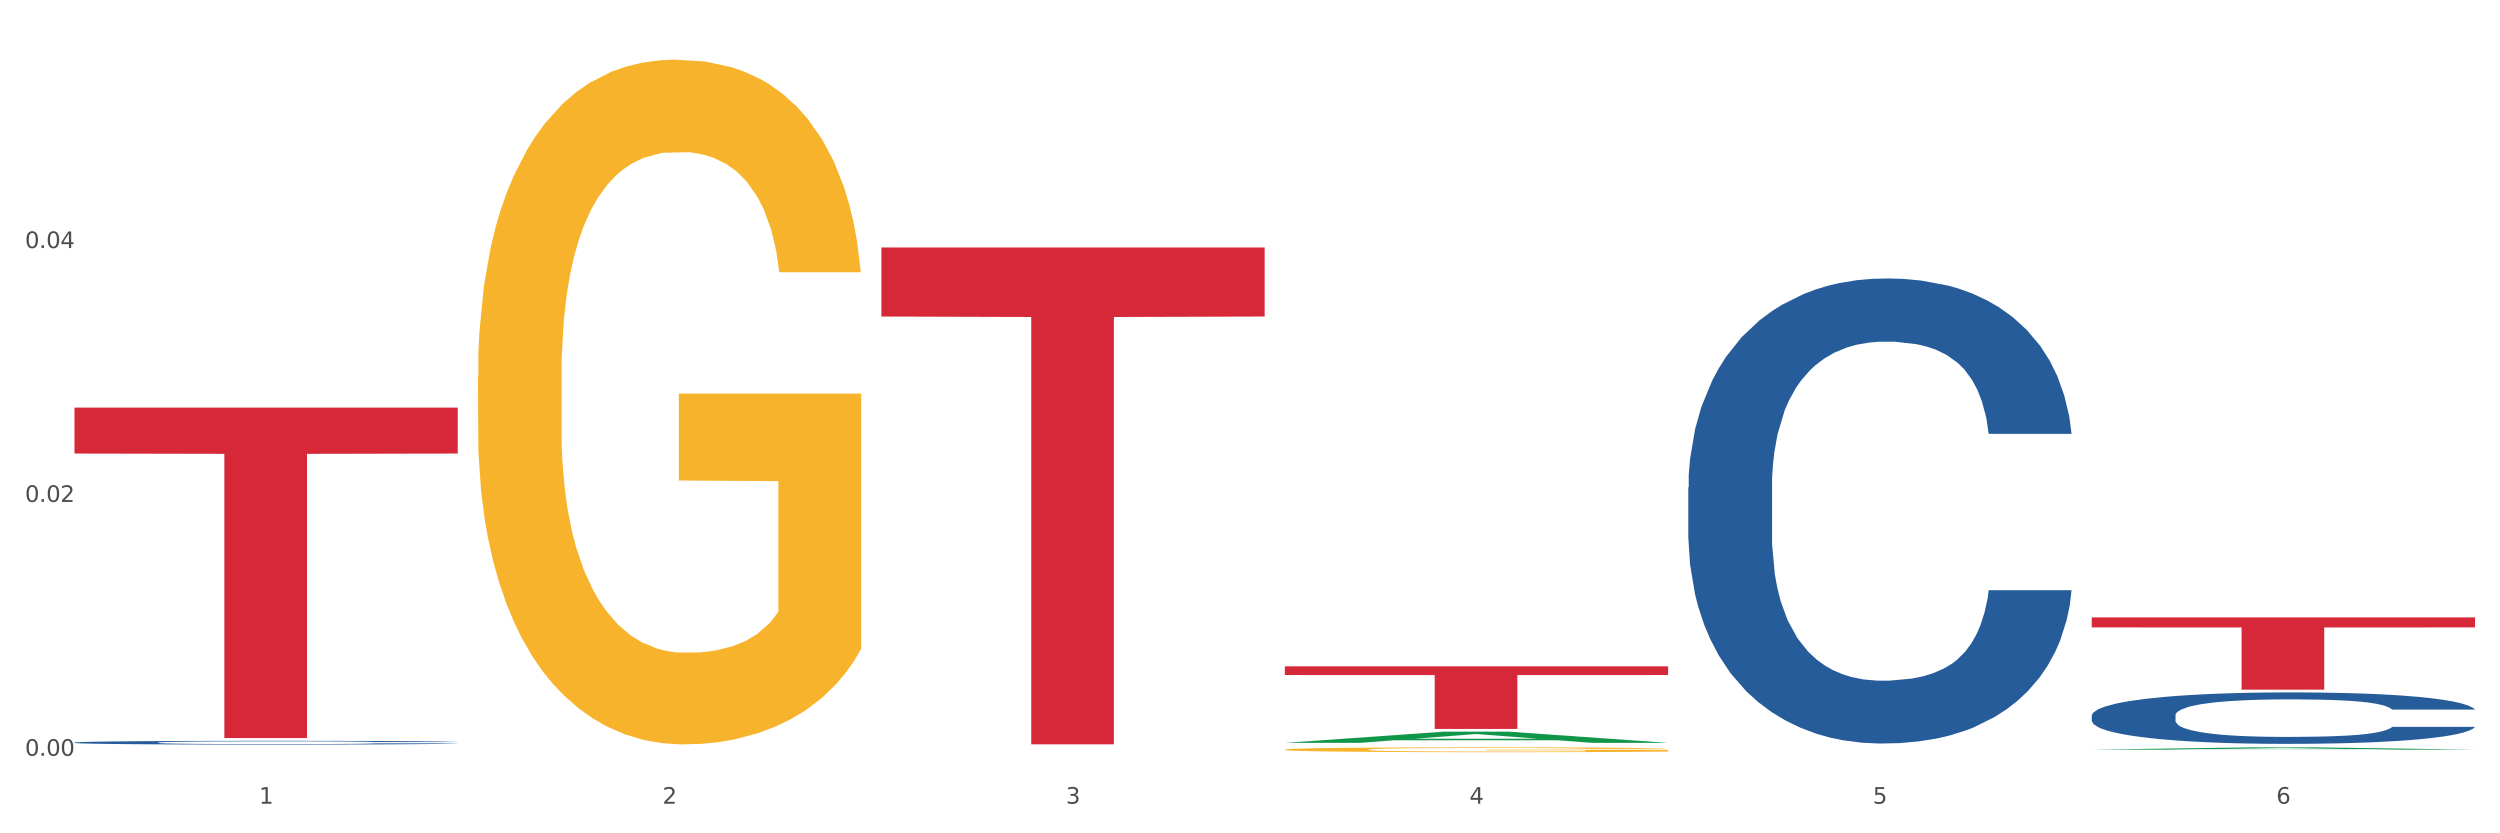
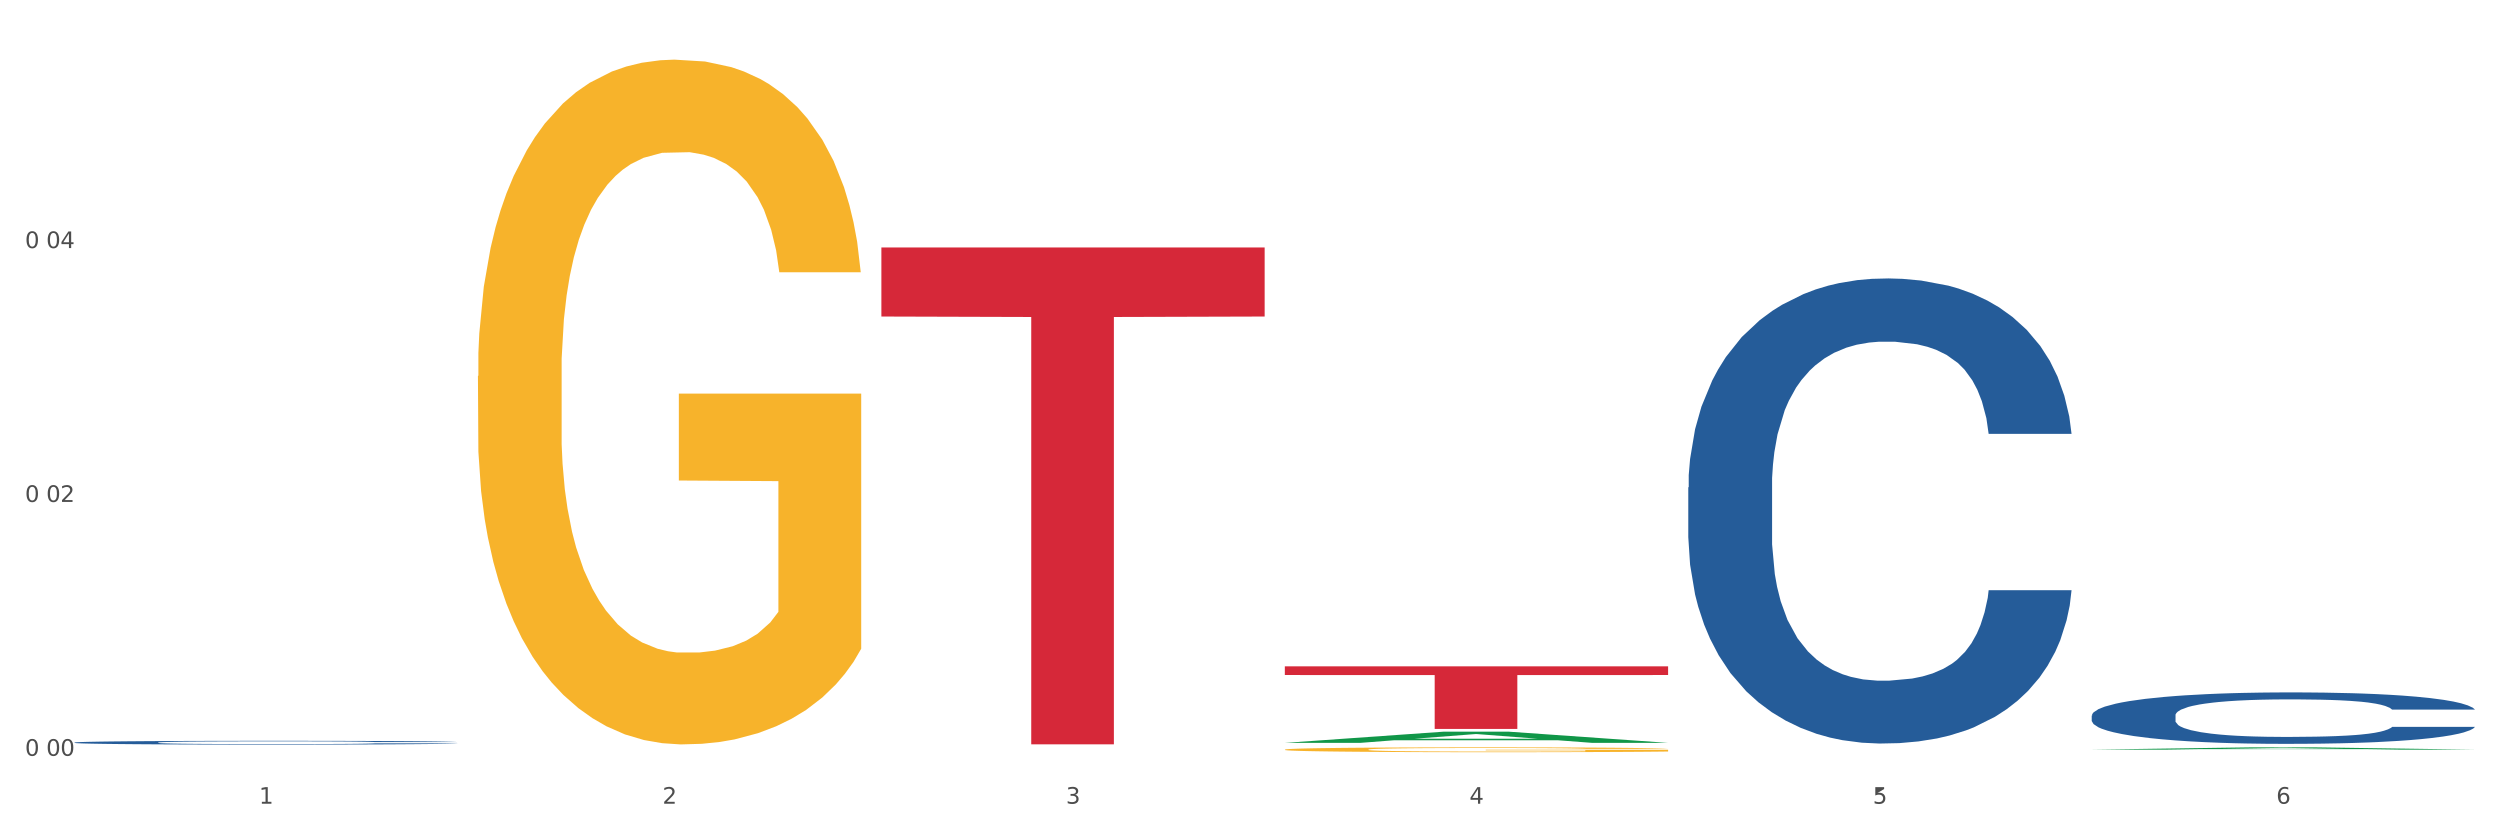
<svg xmlns="http://www.w3.org/2000/svg" xmlns:xlink="http://www.w3.org/1999/xlink" width="1080pt" height="360pt" viewBox="0 0 1080 360" version="1.1">
  <rect x="0" y="0" width="1080" height="360" fill="#333333" stroke="none" />
  <defs>
    <style type="text/css">*{stroke-linejoin: round; stroke-linecap: butt}</style>
  </defs>
  <g id="figure_1">
    <g id="patch_1">
      <path d="M 0 360  L 1080 360  L 1080 0  L 0 0  z " style="fill: #ffffff; stroke: #ffffff; stroke-linejoin: miter" />
    </g>
    <g id="axes_1">
      <g id="matplotlib.axis_1">
        <g id="xtick_1">
          <g id="text_1">
            <g style="fill: #4d4d4d" transform="translate(111.909 347.204) scale(0.096 -0.096)">
              <defs>
                <path id="DejaVuSans-31" d="M 794 531  L 1825 531  L 1825 4091  L 703 3866  L 703 4441  L 1819 4666  L 2450 4666  L 2450 531  L 3481 531  L 3481 0  L 794 0  L 794 531  z " transform="scale(0.016)" />
              </defs>
              <use xlink:href="#DejaVuSans-31" />
            </g>
          </g>
        </g>
        <g id="xtick_2">
          <g id="text_2">
            <g style="fill: #4d4d4d" transform="translate(286.199 347.204) scale(0.096 -0.096)">
              <defs>
                <path id="DejaVuSans-32" d="M 1228 531  L 3431 531  L 3431 0  L 469 0  L 469 531  Q 828 903 1448 1529  Q 2069 2156 2228 2338  Q 2531 2678 2651 2914  Q 2772 3150 2772 3378  Q 2772 3750 2511 3984  Q 2250 4219 1831 4219  Q 1534 4219 1204 4116  Q 875 4013 500 3803  L 500 4441  Q 881 4594 1212 4672  Q 1544 4750 1819 4750  Q 2544 4750 2975 4387  Q 3406 4025 3406 3419  Q 3406 3131 3298 2873  Q 3191 2616 2906 2266  Q 2828 2175 2409 1742  Q 1991 1309 1228 531  z " transform="scale(0.016)" />
              </defs>
              <use xlink:href="#DejaVuSans-32" />
            </g>
          </g>
        </g>
        <g id="xtick_3">
          <g id="text_3">
            <g style="fill: #4d4d4d" transform="translate(460.489 347.204) scale(0.096 -0.096)">
              <defs>
                <path id="DejaVuSans-33" d="M 2597 2516  Q 3050 2419 3304 2112  Q 3559 1806 3559 1356  Q 3559 666 3084 287  Q 2609 -91 1734 -91  Q 1441 -91 1130 -33  Q 819 25 488 141  L 488 750  Q 750 597 1062 519  Q 1375 441 1716 441  Q 2309 441 2620 675  Q 2931 909 2931 1356  Q 2931 1769 2642 2001  Q 2353 2234 1838 2234  L 1294 2234  L 1294 2753  L 1863 2753  Q 2328 2753 2575 2939  Q 2822 3125 2822 3475  Q 2822 3834 2567 4026  Q 2313 4219 1838 4219  Q 1578 4219 1281 4162  Q 984 4106 628 3988  L 628 4550  Q 988 4650 1302 4700  Q 1616 4750 1894 4750  Q 2613 4750 3031 4423  Q 3450 4097 3450 3541  Q 3450 3153 3228 2886  Q 3006 2619 2597 2516  z " transform="scale(0.016)" />
              </defs>
              <use xlink:href="#DejaVuSans-33" />
            </g>
          </g>
        </g>
        <g id="xtick_4">
          <g id="text_4">
            <g style="fill: #4d4d4d" transform="translate(634.778 347.204) scale(0.096 -0.096)">
              <defs>
                <path id="DejaVuSans-34" d="M 2419 4116  L 825 1625  L 2419 1625  L 2419 4116  z M 2253 4666  L 3047 4666  L 3047 1625  L 3713 1625  L 3713 1100  L 3047 1100  L 3047 0  L 2419 0  L 2419 1100  L 313 1100  L 313 1709  L 2253 4666  z " transform="scale(0.016)" />
              </defs>
              <use xlink:href="#DejaVuSans-34" />
            </g>
          </g>
        </g>
        <g id="xtick_5">
          <g id="text_5">
            <g style="fill: #4d4d4d" transform="translate(809.068 347.204) scale(0.096 -0.096)">
              <defs>
-                 <path id="DejaVuSans-35" d="M 691 4666  L 3169 4666  L 3169 4134  L 1269 4134  L 1269 2991  Q 1406 3038 1543 3061  Q 1681 3084 1819 3084  Q 2600 3084 3056 2656  Q 3513 2228 3513 1497  Q 3513 744 3044 326  Q 2575 -91 1722 -91  Q 1428 -91 1123 -41  Q 819 9 494 109  L 494 744  Q 775 591 1075 516  Q 1375 441 1709 441  Q 2250 441 2565 725  Q 2881 1009 2881 1497  Q 2881 1984 2565 2268  Q 2250 2553 1709 2553  Q 1456 2553 1204 2497  Q 953 2441 691 2322  L 691 4666  z " transform="scale(0.016)" />
+                 <path id="DejaVuSans-35" d="M 691 4666  L 3169 4666  L 3169 4134  L 1269 2991  Q 1406 3038 1543 3061  Q 1681 3084 1819 3084  Q 2600 3084 3056 2656  Q 3513 2228 3513 1497  Q 3513 744 3044 326  Q 2575 -91 1722 -91  Q 1428 -91 1123 -41  Q 819 9 494 109  L 494 744  Q 775 591 1075 516  Q 1375 441 1709 441  Q 2250 441 2565 725  Q 2881 1009 2881 1497  Q 2881 1984 2565 2268  Q 2250 2553 1709 2553  Q 1456 2553 1204 2497  Q 953 2441 691 2322  L 691 4666  z " transform="scale(0.016)" />
              </defs>
              <use xlink:href="#DejaVuSans-35" />
            </g>
          </g>
        </g>
        <g id="xtick_6">
          <g id="text_6">
            <g style="fill: #4d4d4d" transform="translate(983.358 347.204) scale(0.096 -0.096)">
              <defs>
                <path id="DejaVuSans-36" d="M 2113 2584  Q 1688 2584 1439 2293  Q 1191 2003 1191 1497  Q 1191 994 1439 701  Q 1688 409 2113 409  Q 2538 409 2786 701  Q 3034 994 3034 1497  Q 3034 2003 2786 2293  Q 2538 2584 2113 2584  z M 3366 4563  L 3366 3988  Q 3128 4100 2886 4159  Q 2644 4219 2406 4219  Q 1781 4219 1451 3797  Q 1122 3375 1075 2522  Q 1259 2794 1537 2939  Q 1816 3084 2150 3084  Q 2853 3084 3261 2657  Q 3669 2231 3669 1497  Q 3669 778 3244 343  Q 2819 -91 2113 -91  Q 1303 -91 875 529  Q 447 1150 447 2328  Q 447 3434 972 4092  Q 1497 4750 2381 4750  Q 2619 4750 2861 4703  Q 3103 4656 3366 4563  z " transform="scale(0.016)" />
              </defs>
              <use xlink:href="#DejaVuSans-36" />
            </g>
          </g>
        </g>
        <g id="xtick_7" />
        <g id="xtick_8" />
        <g id="xtick_9" />
        <g id="xtick_10" />
        <g id="xtick_11" />
      </g>
      <g id="matplotlib.axis_2">
        <g id="ytick_1">
          <g id="text_7">
            <g style="fill: #4d4d4d" transform="translate(10.8 326.5) scale(0.096 -0.096)">
              <defs>
                <path id="DejaVuSans-30" d="M 2034 4250  Q 1547 4250 1301 3770  Q 1056 3291 1056 2328  Q 1056 1369 1301 889  Q 1547 409 2034 409  Q 2525 409 2770 889  Q 3016 1369 3016 2328  Q 3016 3291 2770 3770  Q 2525 4250 2034 4250  z M 2034 4750  Q 2819 4750 3233 4129  Q 3647 3509 3647 2328  Q 3647 1150 3233 529  Q 2819 -91 2034 -91  Q 1250 -91 836 529  Q 422 1150 422 2328  Q 422 3509 836 4129  Q 1250 4750 2034 4750  z " transform="scale(0.016)" />
-                 <path id="DejaVuSans-2e" d="M 684 794  L 1344 794  L 1344 0  L 684 0  L 684 794  z " transform="scale(0.016)" />
              </defs>
              <use xlink:href="#DejaVuSans-30" />
              <use xlink:href="#DejaVuSans-2e" transform="translate(63.623 0)" />
              <use xlink:href="#DejaVuSans-30" transform="translate(95.41 0)" />
              <use xlink:href="#DejaVuSans-30" transform="translate(159.033 0)" />
            </g>
          </g>
        </g>
        <g id="ytick_2">
          <g id="text_8">
            <g style="fill: #4d4d4d" transform="translate(10.8 216.833) scale(0.096 -0.096)">
              <use xlink:href="#DejaVuSans-30" />
              <use xlink:href="#DejaVuSans-2e" transform="translate(63.623 0)" />
              <use xlink:href="#DejaVuSans-30" transform="translate(95.41 0)" />
              <use xlink:href="#DejaVuSans-32" transform="translate(159.033 0)" />
            </g>
          </g>
        </g>
        <g id="ytick_3">
          <g id="text_9">
            <g style="fill: #4d4d4d" transform="translate(10.8 107.166) scale(0.096 -0.096)">
              <use xlink:href="#DejaVuSans-30" />
              <use xlink:href="#DejaVuSans-2e" transform="translate(63.623 0)" />
              <use xlink:href="#DejaVuSans-30" transform="translate(95.41 0)" />
              <use xlink:href="#DejaVuSans-34" transform="translate(159.033 0)" />
            </g>
          </g>
        </g>
        <g id="ytick_4" />
        <g id="ytick_5" />
        <g id="ytick_6" />
      </g>
      <g id="PolyCollection_1">
        <path d="M 555.045 320.911  L 555.215 320.907  L 623.494 316.093  L 651.83 316.088  L 720.62 320.92  L 687.846 320.92  L 672.996 319.795  L 602.498 319.795  L 601.986 319.813  L 587.648 320.92  L 555.045 320.92  L 555.045 320.911  L 611.375 319.123  L 664.12 319.119  L 638.003 317.118  L 637.662 317.109  L 637.32 317.122  L 611.204 319.119  L 611.375 319.123  L 555.045 320.911  z " clip-path="url(#p7c3089acc2)" style="fill: #109648" />
        <path d="M 903.625 309.105  L 903.82 309.085  L 903.82 308.516  L 904.407 307.745  L 906.56 306.324  L 909.3 305.248  L 913.998 303.989  L 916.542 303.461  L 919.869 302.872  L 926.719 301.918  L 934.548 301.106  L 940.028 300.659  L 944.138 300.375  L 953.336 299.868  L 958.621 299.644  L 964.101 299.462  L 968.798 299.34  L 976.627 299.198  L 982.889 299.137  L 990.131 299.116  L 996.198 299.137  L 1004.222 299.218  L 1015.965 299.462  L 1020.467 299.604  L 1026.534 299.847  L 1032.797 300.172  L 1037.886 300.497  L 1043.757 300.964  L 1049.824 301.573  L 1055.696 302.344  L 1059.806 303.055  L 1063.133 303.806  L 1066.069 304.72  L 1068.221 305.715  L 1069.2 306.547  L 1033.384 306.547  L 1032.405 305.796  L 1030.448 304.984  L 1028.491 304.436  L 1026.338 303.989  L 1023.011 303.481  L 1020.075 303.156  L 1015.182 302.771  L 1010.681 302.527  L 1006.962 302.385  L 1002.461 302.263  L 992.871 302.141  L 986.021 302.141  L 981.715 302.182  L 976.431 302.284  L 971.929 302.426  L 966.645 302.669  L 962.535 302.933  L 958.425 303.278  L 956.076 303.522  L 952.553 303.969  L 950.205 304.334  L 947.073 304.963  L 945.312 305.41  L 942.181 306.567  L 940.811 307.42  L 940.223 308.009  L 939.832 308.658  L 939.832 311.825  L 941.006 313.247  L 941.985 313.856  L 943.551 314.546  L 946.486 315.439  L 950.792 316.312  L 955.294 316.942  L 959.012 317.327  L 962.535 317.612  L 966.058 317.835  L 970.364 318.038  L 973.886 318.16  L 979.171 318.282  L 985.434 318.342  L 990.327 318.342  L 1000.308 318.241  L 1004.81 318.139  L 1009.115 317.997  L 1013.812 317.774  L 1017.531 317.53  L 1019.684 317.348  L 1023.207 316.962  L 1025.947 316.556  L 1028.295 316.089  L 1029.861 315.683  L 1031.623 315.074  L 1032.993 314.384  L 1033.384 314.018  L 1069.2 314.018  L 1068.417 314.749  L 1067.047 315.46  L 1064.307 316.414  L 1062.154 316.962  L 1058.827 317.632  L 1055.304 318.2  L 1050.411 318.83  L 1045.91 319.297  L 1041.213 319.703  L 1036.124 320.068  L 1026.925 320.576  L 1023.598 320.718  L 1016.552 320.961  L 1011.072 321.104  L 1003.048 321.246  L 994.828 321.327  L 986.217 321.347  L 978.584 321.307  L 970.168 321.185  L 964.884 321.063  L 959.012 320.88  L 952.162 320.596  L 945.703 320.251  L 939.636 319.845  L 933.961 319.378  L 928.676 318.85  L 921.826 317.977  L 916.738 317.124  L 913.019 316.333  L 910.475 315.663  L 907.93 314.81  L 906.56 314.221  L 904.407 312.8  L 903.625 311.48  L 903.625 309.105  z " clip-path="url(#p7c3089acc2)" style="fill: #255c99" />
        <path d="M 206.465 162.464  L 206.66 162.194  L 206.66 152.468  L 207.051 144.093  L 209.006 123.83  L 211.938 107.08  L 214.089 98.164  L 216.239 90.87  L 218.78 83.575  L 221.908 76.011  L 227.577 64.934  L 231.096 59.26  L 235.397 53.317  L 243.216 44.671  L 248.885 39.808  L 254.75 35.756  L 264.328 30.893  L 270.584 28.731  L 277.23 27.11  L 285.245 26.03  L 291.305 25.759  L 304.598 26.57  L 315.936 29.002  L 321.41 30.893  L 328.447 34.135  L 332.161 36.296  L 338.222 40.619  L 344.477 46.292  L 348.778 51.155  L 355.229 60.341  L 360.116 69.527  L 364.612 80.874  L 366.958 88.708  L 368.717 96.003  L 370.281 104.378  L 371.845 117.616  L 336.658 117.616  L 335.289 108.16  L 333.139 99.245  L 330.011 90.6  L 327.274 85.196  L 322.583 78.442  L 318.282 74.119  L 313.786 70.877  L 308.312 68.176  L 304.012 66.825  L 297.952 65.744  L 286.027 66.014  L 278.012 68.176  L 272.539 70.877  L 269.02 73.309  L 265.892 76.011  L 262.373 79.793  L 258.268 85.466  L 255.336 90.6  L 252.404 97.084  L 250.058 103.568  L 247.908 111.132  L 246.148 119.237  L 244.78 127.612  L 243.607 137.879  L 242.63 154.899  L 242.63 191.912  L 243.021 200.287  L 243.998 211.364  L 245.171 219.739  L 247.126 229.735  L 248.885 236.49  L 252.208 246.216  L 255.923 254.321  L 258.855 259.454  L 261.787 263.776  L 266.87 269.72  L 272.539 274.583  L 277.426 277.555  L 284.072 280.257  L 288.568 281.337  L 292.478 281.878  L 302.057 281.878  L 308.899 281.067  L 316.523 279.176  L 322.387 276.744  L 327.274 273.773  L 332.748 268.91  L 336.267 264.317  L 336.267 207.852  L 293.26 207.582  L 293.26 170.029  L 372.04 170.029  L 372.04 280.257  L 368.717 285.93  L 365.003 291.063  L 361.093 295.656  L 355.229 301.33  L 348.191 306.733  L 341.936 310.515  L 335.289 313.757  L 327.47 316.729  L 317.305 319.431  L 311.049 320.512  L 303.23 321.322  L 294.042 321.592  L 286.027 321.052  L 278.208 319.701  L 269.997 317.27  L 261.983 313.757  L 255.923 310.245  L 249.862 305.923  L 243.411 300.249  L 238.329 294.846  L 234.419 289.983  L 230.119 283.769  L 225.427 275.664  L 221.908 268.369  L 218.78 260.805  L 215.457 251.079  L 213.111 242.703  L 210.766 232.167  L 209.397 224.332  L 207.833 212.175  L 206.66 195.154  L 206.465 162.464  z " clip-path="url(#p7c3089acc2)" style="fill: #f7b32b" />
        <path d="M 729.335 210.562  L 729.53 210.378  L 729.53 205.24  L 730.118 198.267  L 732.27 185.422  L 735.01 175.696  L 739.708 164.319  L 742.252 159.548  L 745.579 154.227  L 752.429 145.602  L 760.258 138.262  L 765.738 134.225  L 769.848 131.656  L 779.046 127.068  L 784.331 125.05  L 789.811 123.398  L 794.508 122.297  L 802.337 121.013  L 808.599 120.462  L 815.841 120.279  L 821.908 120.462  L 829.932 121.196  L 841.675 123.398  L 846.177 124.683  L 852.244 126.885  L 858.507 129.821  L 863.596 132.757  L 869.467 136.978  L 875.534 142.483  L 881.406 149.456  L 885.516 155.878  L 888.843 162.668  L 891.779 170.925  L 893.932 179.917  L 894.91 187.44  L 859.094 187.44  L 858.116 180.651  L 856.158 173.311  L 854.201 168.356  L 852.048 164.319  L 848.721 159.732  L 845.785 156.796  L 840.893 153.309  L 836.391 151.107  L 832.673 149.823  L 828.171 148.722  L 818.581 147.621  L 811.731 147.621  L 807.425 147.988  L 802.141 148.905  L 797.639 150.19  L 792.355 152.392  L 788.245 154.777  L 784.135 157.897  L 781.786 160.099  L 778.264 164.136  L 775.915 167.439  L 772.784 173.127  L 771.022 177.164  L 767.891 187.624  L 766.521 195.331  L 765.933 200.653  L 765.542 206.525  L 765.542 235.151  L 766.716 247.996  L 767.695 253.501  L 769.261 259.74  L 772.196 267.814  L 776.502 275.705  L 781.004 281.393  L 784.722 284.88  L 788.245 287.449  L 791.768 289.467  L 796.074 291.303  L 799.597 292.404  L 804.881 293.505  L 811.144 294.055  L 816.037 294.055  L 826.018 293.138  L 830.52 292.22  L 834.825 290.936  L 839.523 288.917  L 843.241 286.715  L 845.394 285.063  L 848.917 281.577  L 851.657 277.907  L 854.006 273.686  L 855.571 270.016  L 857.333 264.511  L 858.703 258.272  L 859.094 254.969  L 894.91 254.969  L 894.127 261.575  L 892.757 267.998  L 890.017 276.622  L 887.864 281.577  L 884.537 287.632  L 881.014 292.771  L 876.121 298.459  L 871.62 302.68  L 866.923 306.35  L 861.834 309.653  L 852.636 314.24  L 849.308 315.525  L 842.263 317.727  L 836.783 319.011  L 828.758 320.296  L 820.538 321.03  L 811.927 321.213  L 804.294 320.846  L 795.878 319.745  L 790.594 318.644  L 784.722 316.993  L 777.872 314.424  L 771.414 311.304  L 765.346 307.634  L 759.671 303.414  L 754.386 298.643  L 747.536 290.752  L 742.448 283.045  L 738.729 275.888  L 736.185 269.833  L 733.64 262.126  L 732.27 256.804  L 730.118 243.959  L 729.335 232.031  L 729.335 210.562  z " clip-path="url(#p7c3089acc2)" style="fill: #255c99" />
-         <path d="M 903.625 266.702  L 1069.2 266.702  L 1069.2 271.042  L 1004.068 271.071  L 1004.068 297.928  L 968.364 297.928  L 968.364 271.071  L 903.625 271.042  L 903.625 266.731  L 903.625 266.702  z " clip-path="url(#p7c3089acc2)" style="fill: #d62839" />
        <path d="M 555.045 287.853  L 720.62 287.853  L 720.62 291.611  L 655.489 291.637  L 655.489 314.9  L 619.784 314.9  L 619.784 291.637  L 555.045 291.611  L 555.045 287.878  L 555.045 287.853  z " clip-path="url(#p7c3089acc2)" style="fill: #d62839" />
        <path d="M 380.755 106.913  L 546.33 106.913  L 546.33 136.74  L 481.199 136.941  L 481.199 321.544  L 445.494 321.544  L 445.494 136.941  L 380.755 136.74  L 380.755 107.115  L 380.755 106.913  z " clip-path="url(#p7c3089acc2)" style="fill: #d62839" />
-         <path d="M 32.175 176.092  L 197.75 176.092  L 197.75 195.93  L 132.619 196.064  L 132.619 318.844  L 96.914 318.844  L 96.914 196.064  L 32.175 195.93  L 32.175 176.226  L 32.175 176.092  z " clip-path="url(#p7c3089acc2)" style="fill: #d62839" />
        <path d="M 32.175 320.766  L 32.371 320.764  L 32.371 320.723  L 32.958 320.666  L 35.111 320.562  L 37.851 320.482  L 42.548 320.39  L 45.092 320.351  L 48.419 320.308  L 55.269 320.238  L 63.098 320.178  L 68.578 320.146  L 72.688 320.125  L 81.887 320.087  L 87.171 320.071  L 92.651 320.058  L 97.348 320.049  L 105.177 320.038  L 111.44 320.034  L 118.681 320.032  L 124.748 320.034  L 132.773 320.04  L 144.516 320.058  L 149.017 320.068  L 155.084 320.086  L 161.347 320.11  L 166.436 320.134  L 172.307 320.168  L 178.375 320.213  L 184.246 320.269  L 188.356 320.321  L 191.683 320.377  L 194.619 320.444  L 196.772 320.517  L 197.75 320.578  L 161.934 320.578  L 160.956 320.523  L 158.999 320.463  L 157.042 320.423  L 154.889 320.39  L 151.562 320.353  L 148.626 320.329  L 143.733 320.301  L 139.231 320.283  L 135.513 320.272  L 131.011 320.263  L 121.421 320.254  L 114.571 320.254  L 110.266 320.257  L 104.981 320.265  L 100.48 320.275  L 95.195 320.293  L 91.085 320.313  L 86.975 320.338  L 84.627 320.356  L 81.104 320.389  L 78.755 320.415  L 75.624 320.462  L 73.862 320.494  L 70.731 320.579  L 69.361 320.642  L 68.774 320.685  L 68.382 320.733  L 68.382 320.966  L 69.557 321.07  L 70.535 321.115  L 72.101 321.165  L 75.037 321.231  L 79.342 321.295  L 83.844 321.341  L 87.563 321.37  L 91.085 321.391  L 94.608 321.407  L 98.914 321.422  L 102.437 321.431  L 107.721 321.44  L 113.984 321.444  L 118.877 321.444  L 128.859 321.437  L 133.36 321.429  L 137.666 321.419  L 142.363 321.402  L 146.081 321.385  L 148.234 321.371  L 151.757 321.343  L 154.497 321.313  L 156.846 321.279  L 158.412 321.249  L 160.173 321.204  L 161.543 321.153  L 161.934 321.127  L 197.75 321.127  L 196.968 321.18  L 195.598 321.232  L 192.858 321.303  L 190.705 321.343  L 187.377 321.392  L 183.855 321.434  L 178.962 321.48  L 174.46 321.514  L 169.763 321.544  L 164.674 321.571  L 155.476 321.608  L 152.149 321.619  L 145.103 321.637  L 139.623 321.647  L 131.599 321.657  L 123.378 321.663  L 114.767 321.665  L 107.134 321.662  L 98.718 321.653  L 93.434 321.644  L 87.563 321.631  L 80.712 321.61  L 74.254 321.584  L 68.187 321.555  L 62.511 321.52  L 57.227 321.481  L 50.377 321.417  L 45.288 321.355  L 41.569 321.297  L 39.025 321.247  L 36.481 321.185  L 35.111 321.142  L 32.958 321.037  L 32.175 320.94  L 32.175 320.766  z " clip-path="url(#p7c3089acc2)" style="fill: #255c99" />
        <path d="M 903.625 323.846  L 903.795 323.845  L 972.074 322.854  L 1000.409 322.853  L 1069.2 323.848  L 1036.426 323.848  L 1021.576 323.616  L 951.078 323.616  L 950.566 323.62  L 936.228 323.848  L 903.625 323.848  L 903.625 323.846  L 959.954 323.478  L 1012.7 323.477  L 986.583 323.065  L 986.242 323.063  L 985.9 323.066  L 959.784 323.477  L 959.954 323.478  L 903.625 323.846  z " clip-path="url(#p7c3089acc2)" style="fill: #109648" />
        <path d="M 555.045 323.822  L 555.24 323.82  L 555.24 323.751  L 555.631 323.692  L 557.586 323.548  L 560.518 323.429  L 562.669 323.366  L 564.819 323.315  L 567.36 323.263  L 570.488 323.209  L 576.157 323.131  L 579.676 323.091  L 583.976 323.049  L 591.796 322.987  L 597.465 322.953  L 603.329 322.924  L 612.908 322.89  L 619.164 322.874  L 625.81 322.863  L 633.825 322.855  L 639.885 322.853  L 653.178 322.859  L 664.516 322.876  L 669.99 322.89  L 677.027 322.913  L 680.741 322.928  L 686.801 322.959  L 693.057 322.999  L 697.358 323.033  L 703.808 323.098  L 708.696 323.163  L 713.192 323.244  L 715.538 323.299  L 717.297 323.351  L 718.861 323.41  L 720.425 323.504  L 685.237 323.504  L 683.869 323.437  L 681.719 323.374  L 678.591 323.313  L 675.854 323.274  L 671.163 323.227  L 666.862 323.196  L 662.366 323.173  L 656.892 323.154  L 652.592 323.144  L 646.532 323.137  L 634.607 323.138  L 626.592 323.154  L 621.119 323.173  L 617.6 323.19  L 614.472 323.209  L 610.953 323.236  L 606.848 323.276  L 603.916 323.313  L 600.984 323.359  L 598.638 323.405  L 596.487 323.458  L 594.728 323.516  L 593.36 323.575  L 592.187 323.648  L 591.209 323.768  L 591.209 324.031  L 591.6 324.09  L 592.578 324.168  L 593.751 324.228  L 595.706 324.299  L 597.465 324.346  L 600.788 324.415  L 604.502 324.473  L 607.435 324.509  L 610.367 324.54  L 615.449 324.582  L 621.119 324.616  L 626.006 324.637  L 632.652 324.657  L 637.148 324.664  L 641.058 324.668  L 650.637 324.668  L 657.479 324.662  L 665.103 324.649  L 670.967 324.632  L 675.854 324.611  L 681.328 324.576  L 684.846 324.544  L 684.846 324.144  L 641.84 324.142  L 641.84 323.876  L 720.62 323.876  L 720.62 324.657  L 717.297 324.697  L 713.583 324.733  L 709.673 324.766  L 703.808 324.806  L 696.771 324.844  L 690.516 324.871  L 683.869 324.894  L 676.05 324.915  L 665.884 324.934  L 659.629 324.942  L 651.81 324.948  L 642.622 324.95  L 634.607 324.946  L 626.788 324.936  L 618.577 324.919  L 610.562 324.894  L 604.502 324.869  L 598.442 324.838  L 591.991 324.798  L 586.909 324.76  L 582.999 324.726  L 578.698 324.681  L 574.007 324.624  L 570.488 324.572  L 567.36 324.519  L 564.037 324.45  L 561.691 324.39  L 559.345 324.316  L 557.977 324.26  L 556.413 324.174  L 555.24 324.054  L 555.045 323.822  z " clip-path="url(#p7c3089acc2)" style="fill: #f7b32b" />
      </g>
    </g>
  </g>
  <defs>
    <clipPath id="p7c3089acc2">
      <rect x="32.175" y="10.8" width="1037.025" height="329.109" />
    </clipPath>
  </defs>
</svg>